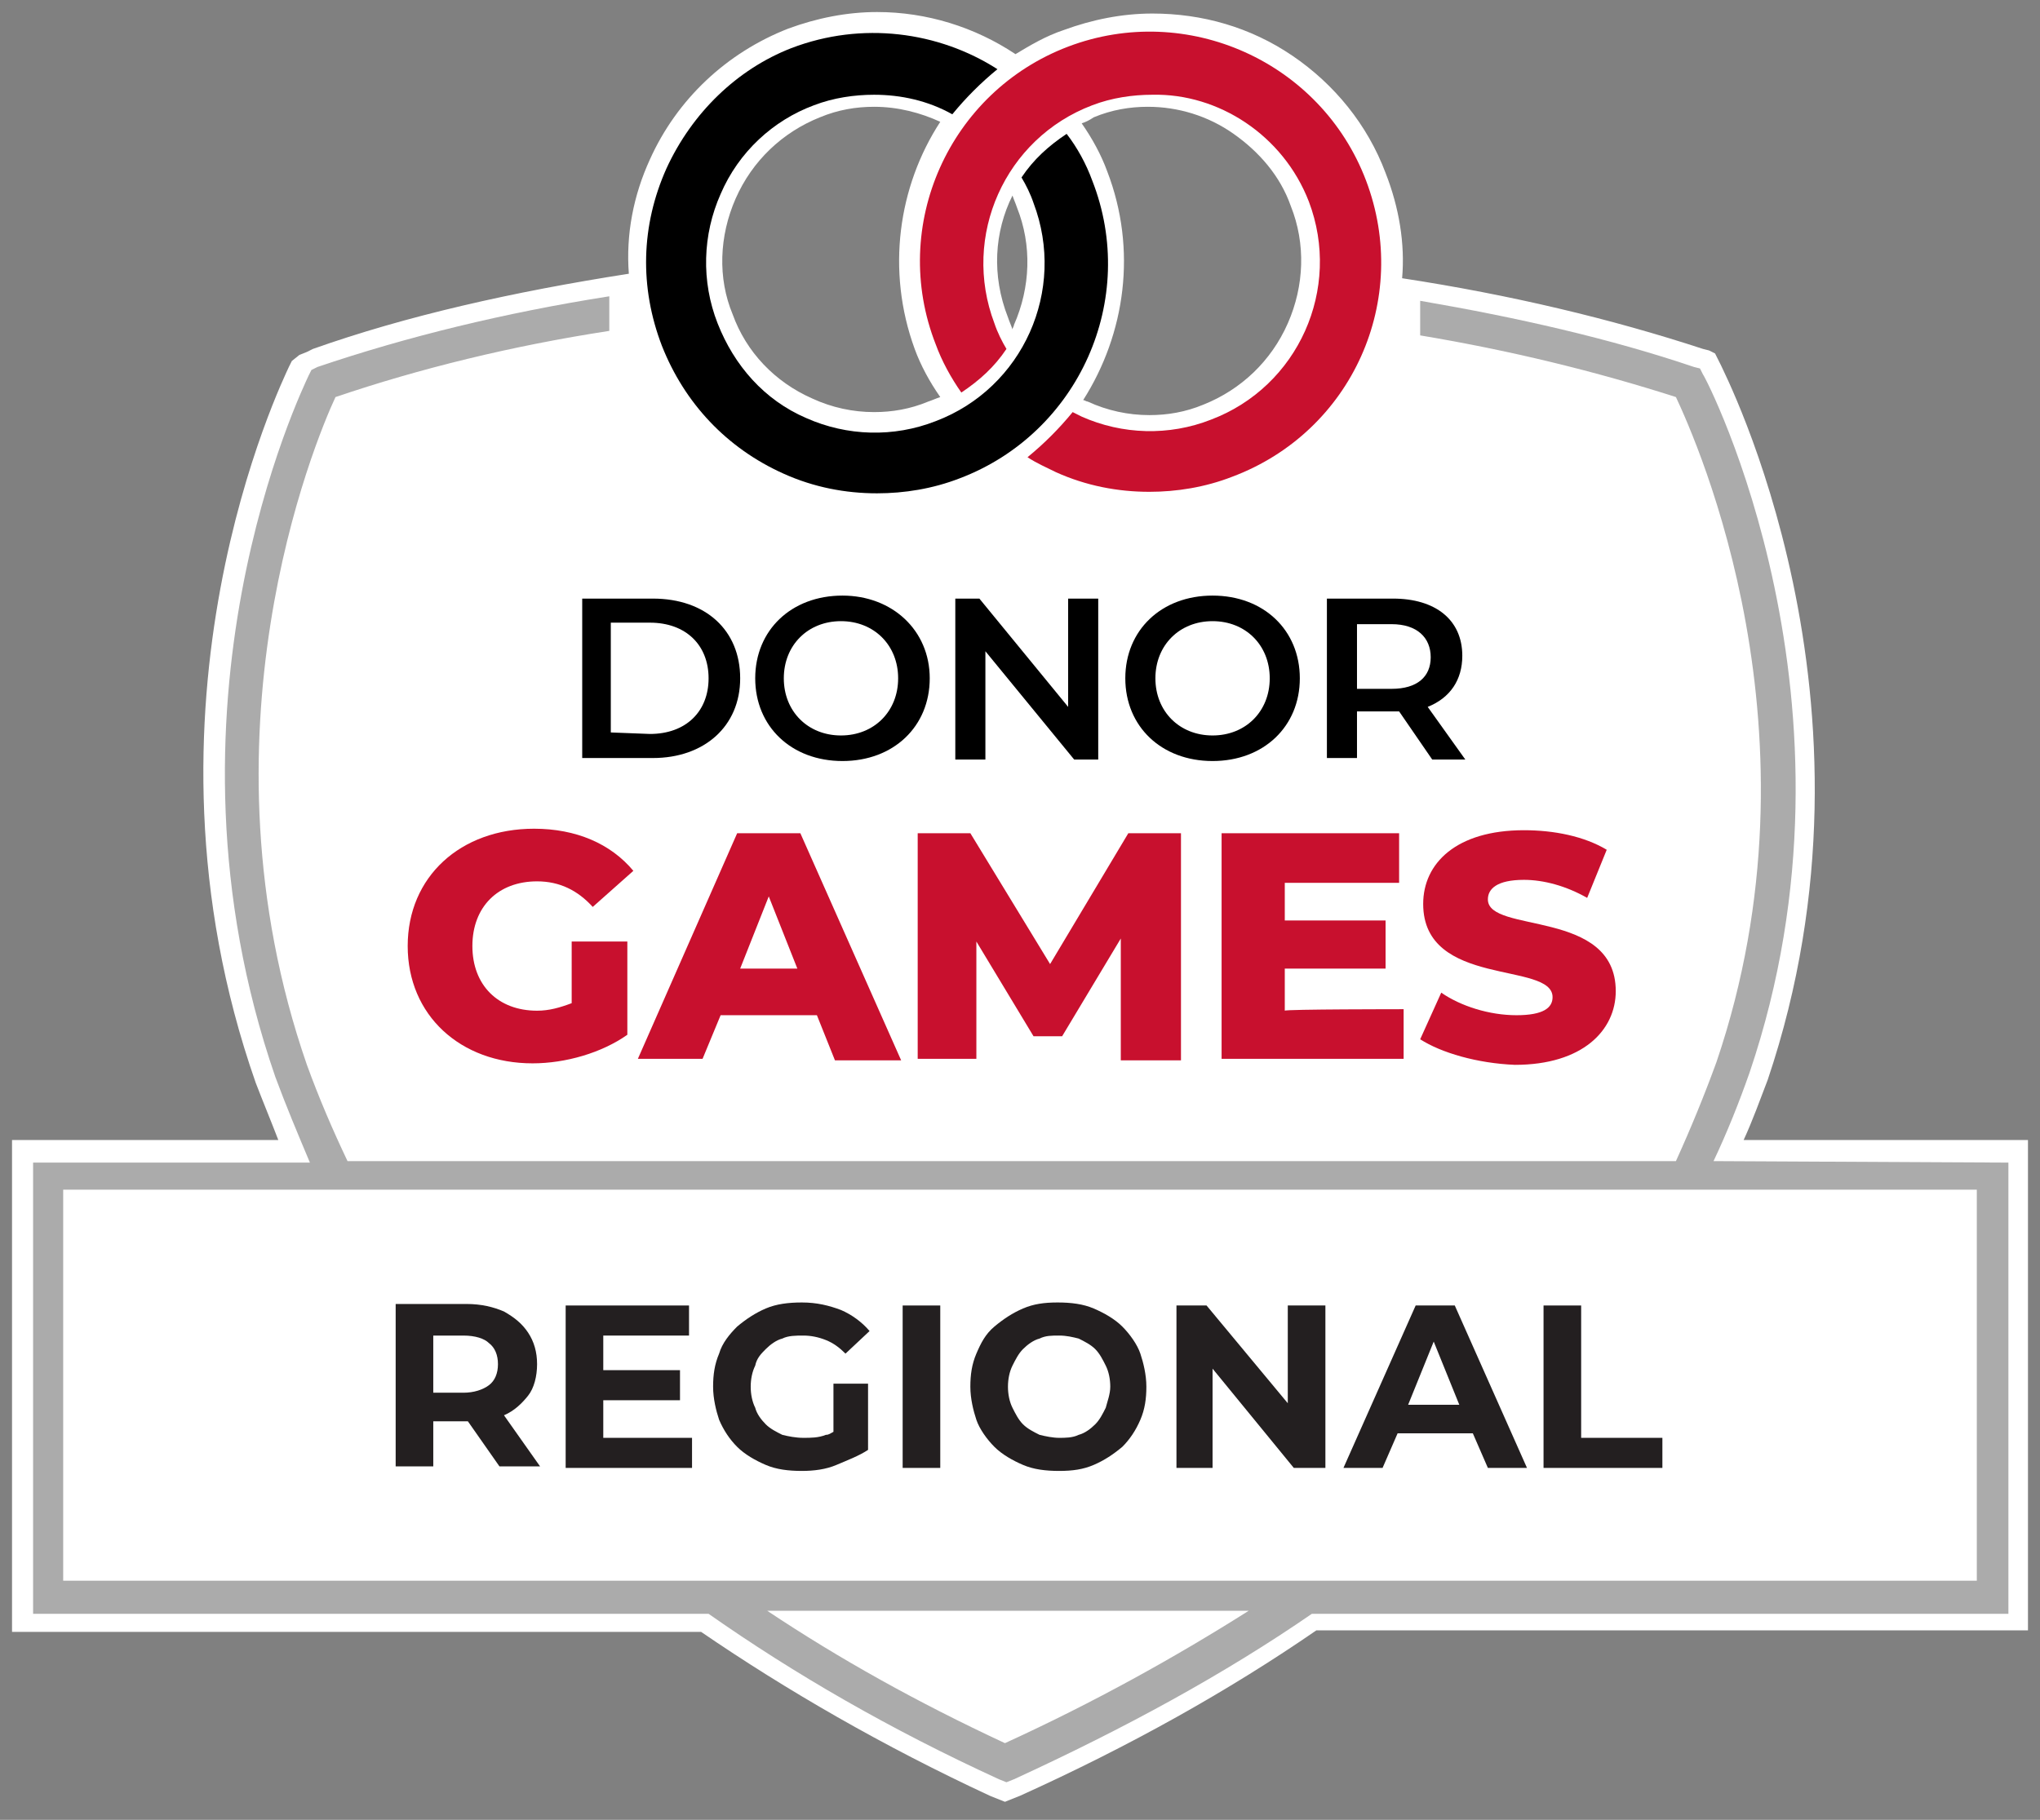
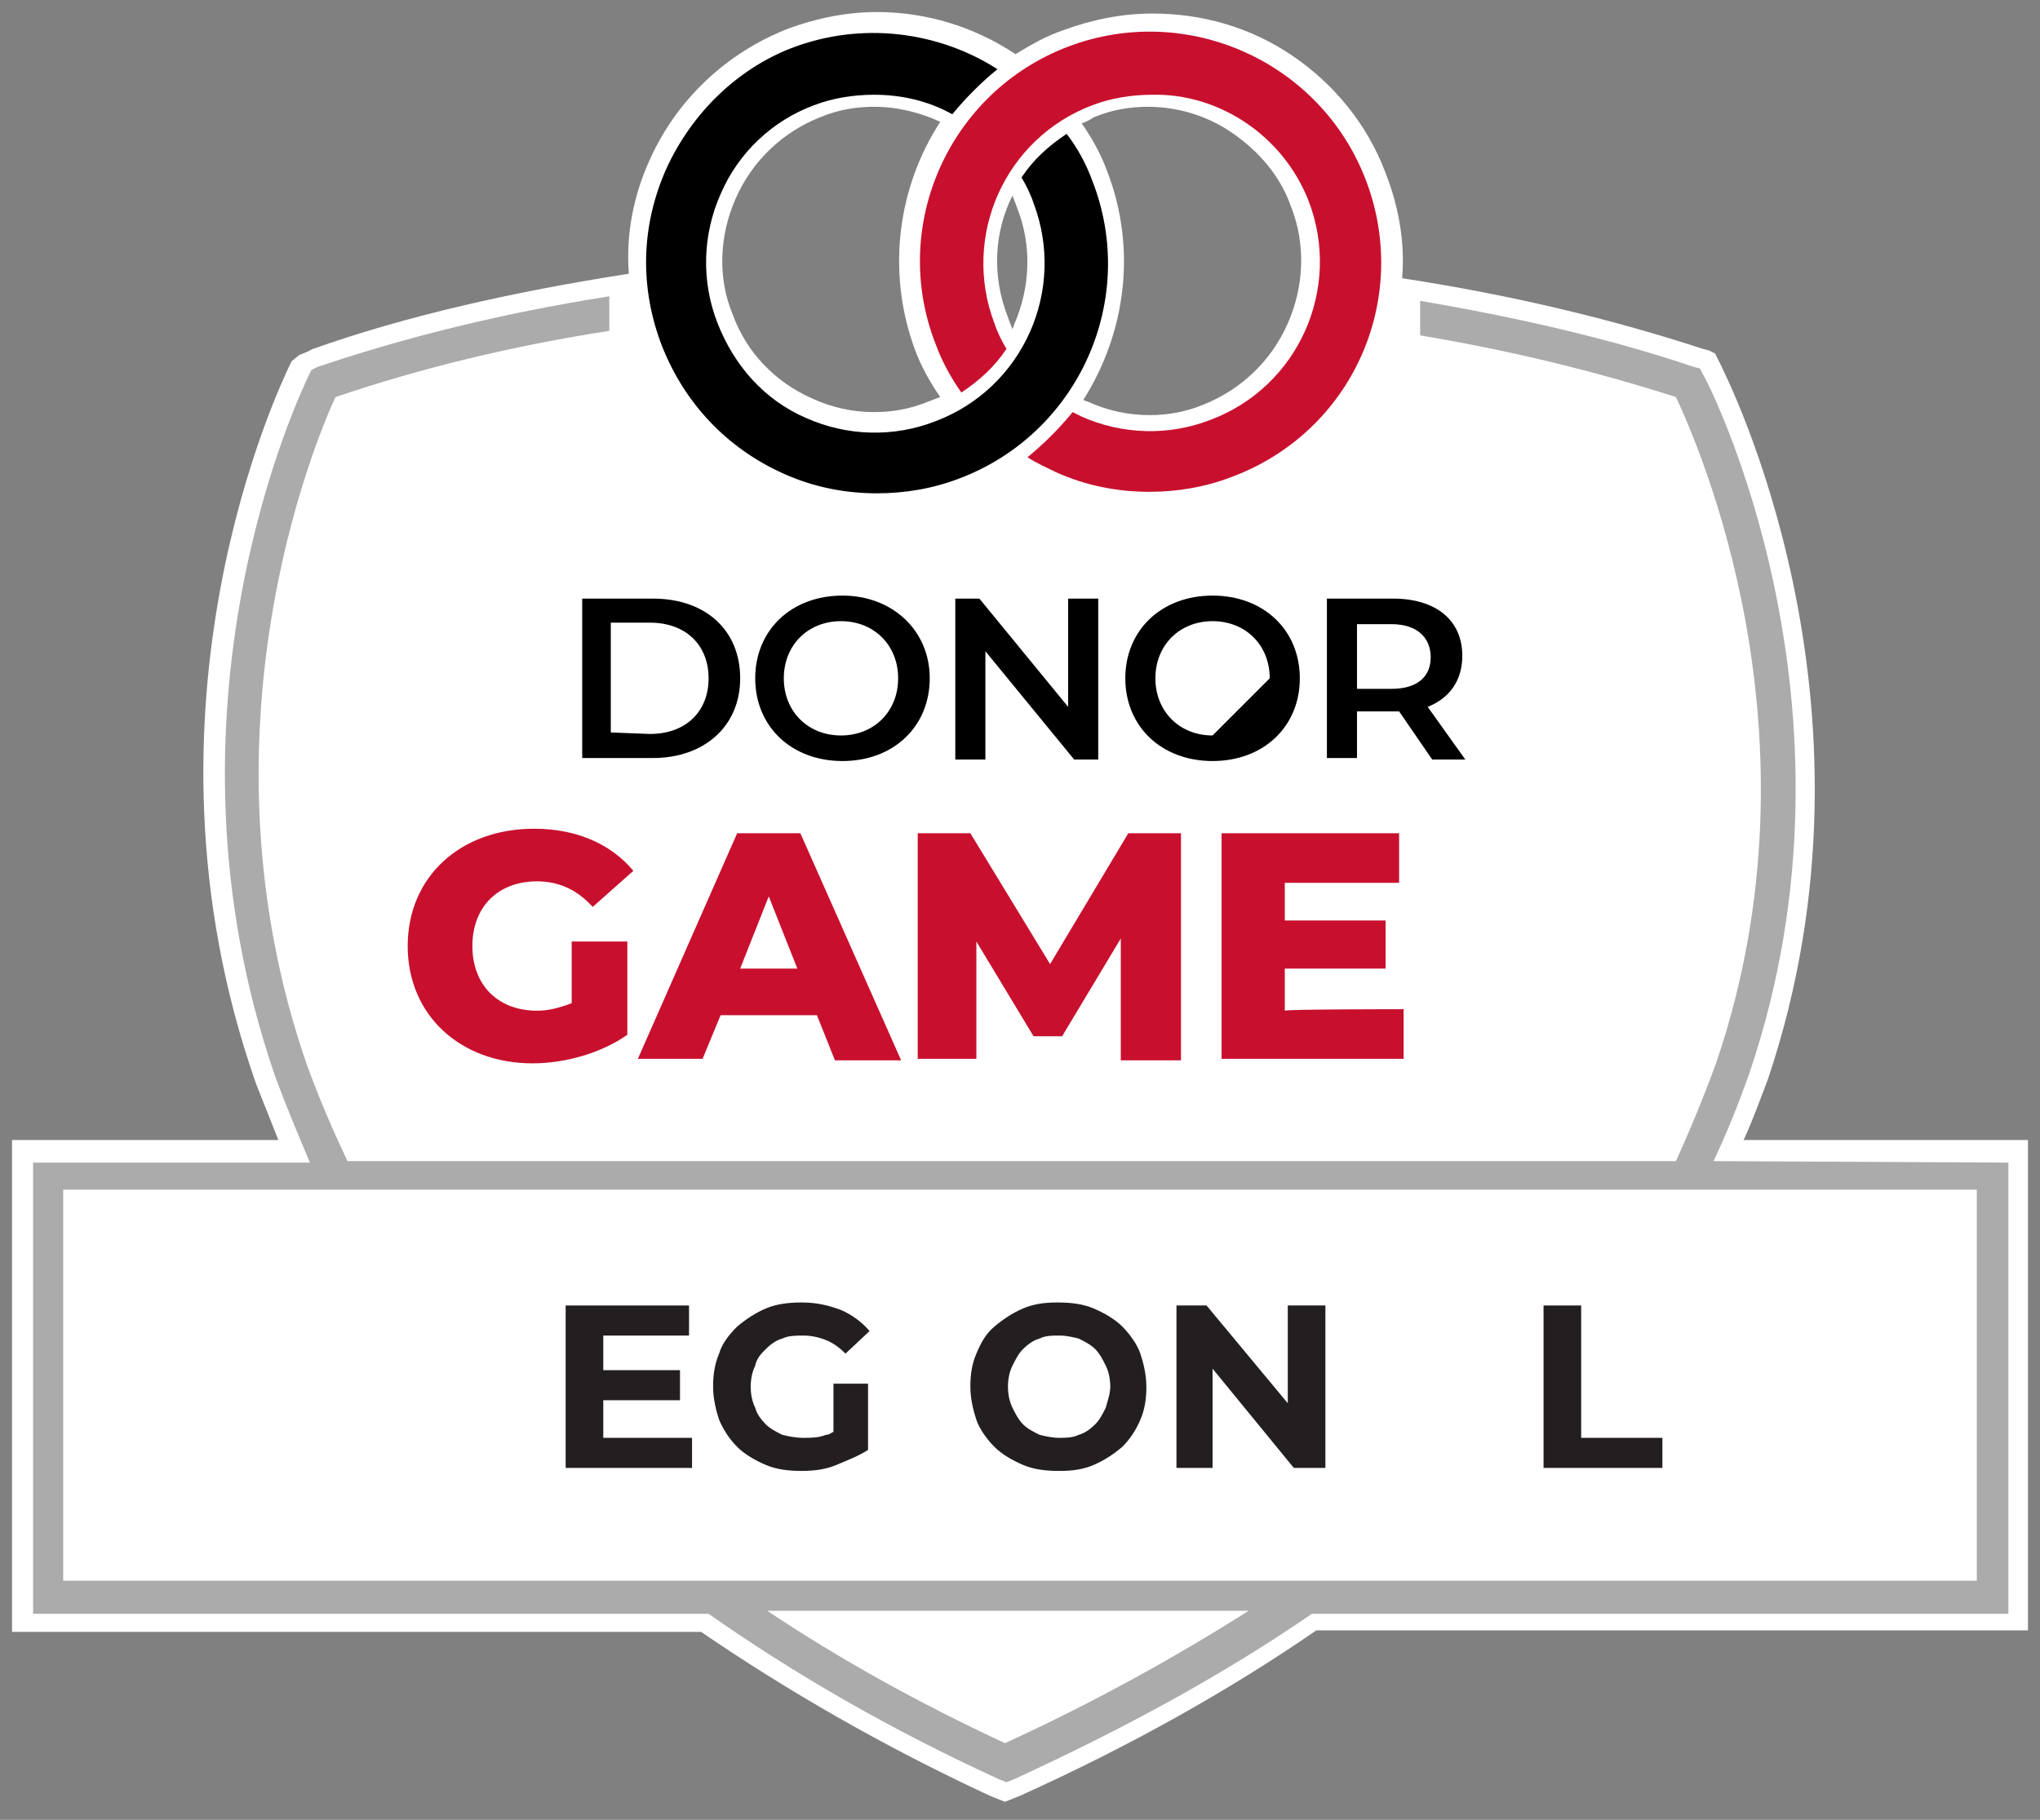
<svg xmlns="http://www.w3.org/2000/svg" version="1.1" id="Layer_1" x="0px" y="0px" viewBox="0 0 135.6 121" style="enable-background:new 0 0 135.6 121;" xml:space="preserve">
  <rect x="0" y="0" width="135.6" height="121" fill="#808080" stroke="none" />
  <style type="text/css">
	.st0{fill:#FFFFFF;}
	.st1{fill:#ABABAB;}
	.st2{fill:#C8102E;}
	.st3{fill:#231F20;}
</style>
  <path class="st0" d="M134.8,75.8h-18.9c0.6-1.3,1.1-2.7,1.6-4c8.5-25.2-3-47.2-3.1-47.5l-0.2-0.4l-0.2-0.4l-0.4-0.2l-0.4-0.1  c-6.1-2-12.8-3.6-20-4.7c0.2-2.3-0.2-4.7-1.1-7c-1.2-3.2-3.4-5.9-6.2-7.8c-2.8-1.9-6-2.8-9.3-2.8c-2,0-4,0.4-5.9,1.1  c-1.2,0.4-2.2,1-3.2,1.6c-2.7-1.8-5.9-2.8-9.2-2.8l0,0c-2,0-4,0.4-5.9,1.1c-4.1,1.6-7.4,4.7-9.2,8.7c-1.1,2.4-1.6,5-1.4,7.6  c-7.7,1.2-14.8,2.8-21,5l-0.4,0.2l-0.5,0.2L19.4,24l-0.2,0.4C18.8,25.3,8.2,46.9,17,72c0.5,1.3,1,2.5,1.5,3.8H0.8v32.7h45.8  c5.7,3.9,12.1,7.6,19.2,10.9l0.5,0.2l0.5,0.2l0.5-0.2l0.5-0.2c7.3-3.3,13.9-7,19.7-11h47.3V75.8L134.8,75.8z M73.6,11.4  c-0.4-1.1-1-2.2-1.7-3.2c0.3-0.1,0.5-0.2,0.8-0.4c1.2-0.5,2.4-0.7,3.6-0.7c2,0,4,0.6,5.7,1.8c1.7,1.2,3.1,2.8,3.8,4.8  c1,2.5,0.9,5.3-0.2,7.8c-1.1,2.5-3.1,4.4-5.6,5.4c-1.2,0.5-2.4,0.7-3.6,0.7c-1.4,0-2.8-0.3-4.1-0.9c-0.1,0-0.2-0.1-0.3-0.1  C74.8,22.2,75.6,16.6,73.6,11.4L73.6,11.4z M67.3,13c0.1,0.3,0.2,0.5,0.3,0.8c1,2.5,0.9,5.3-0.2,7.8c0,0.1-0.1,0.2-0.1,0.3  c-0.1-0.3-0.2-0.5-0.3-0.8C65.9,18.3,66.1,15.4,67.3,13L67.3,13z M48.9,13.2c1.1-2.5,3.1-4.4,5.6-5.4c1.2-0.5,2.4-0.7,3.6-0.7  c1.6,0,3.1,0.4,4.4,1c-2.8,4.3-3.6,9.9-1.7,15.1c0.4,1.1,1,2.2,1.7,3.2c-0.3,0.1-0.5,0.2-0.8,0.3c-1.2,0.5-2.4,0.7-3.6,0.7  c-1.4,0-2.8-0.3-4.1-0.9c-2.5-1.1-4.4-3.1-5.3-5.6C47.7,18.5,47.8,15.7,48.9,13.2L48.9,13.2z" />
-   <polygon class="st1" points="14.7,96.5 14.7,96.5 14.7,96.5 " />
  <polygon class="st1" points="105,110.5 105,110.5 105,110.5 " />
  <polygon class="st1" points="119.3,96.6 119.3,96.6 119.3,96.6 " />
  <polygon class="st1" points="129.9,77.1 129.9,77.1 129.9,77.1 " />
  <polygon class="st1" points="123.7,18.2 123.7,18.2 123.7,18.2 " />
  <g>
    <path class="st2" d="M37.9,62.6h3.8v6.2c-1.7,1.2-4.1,1.9-6.3,1.9c-4.8,0-8.3-3.2-8.3-7.8s3.5-7.8,8.4-7.8c2.8,0,5.1,1,6.6,2.8   l-2.7,2.4c-1-1.1-2.2-1.7-3.7-1.7c-2.6,0-4.3,1.7-4.3,4.3s1.7,4.3,4.3,4.3c0.8,0,1.5-0.2,2.3-0.5V62.6L37.9,62.6z" />
    <path class="st2" d="M54.3,67.5h-6.4l-1.2,2.9h-4.3L49,55.4h4.2l6.7,15.1h-4.4L54.3,67.5z M53,64.4l-1.9-4.8l-1.9,4.8H53z" />
    <path class="st2" d="M74.5,70.4l0-8l-3.9,6.5h-1.9l-3.8-6.3v7.8h-3.9V55.4h3.5l5.3,8.7l5.2-8.7h3.5l0,15.1H74.5z" />
    <path class="st2" d="M93.3,67.1v3.3H81.2V55.4H93v3.3h-7.6v2.5h6.7v3.2h-6.7v2.8C85.4,67.1,93.3,67.1,93.3,67.1z" />
-     <path class="st2" d="M94.4,69.1l1.4-3.1c1.3,0.9,3.2,1.5,5,1.5s2.4-0.5,2.4-1.2c0-2.4-8.6-0.6-8.6-6.2c0-2.7,2.2-4.9,6.7-4.9   c2,0,4,0.4,5.5,1.3l-1.3,3.2c-1.4-0.8-2.9-1.2-4.2-1.2c-1.8,0-2.4,0.6-2.4,1.3c0,2.3,8.5,0.6,8.5,6.1c0,2.6-2.2,4.9-6.7,4.9   C98.2,70.7,95.8,70,94.4,69.1L94.4,69.1z" />
  </g>
  <path d="M72.6,12c-0.4-1.1-1-2.2-1.7-3.1c-1.2,0.8-2.2,1.7-3,2.9c0.3,0.5,0.6,1.1,0.8,1.7c2.2,5.8-0.7,12.3-6.5,14.5  c-2.8,1.1-5.9,1-8.6-0.2c-2.8-1.2-4.8-3.5-5.9-6.3s-1-5.9,0.2-8.6c1.2-2.8,3.5-4.9,6.2-5.9c1.3-0.5,2.7-0.7,4-0.7  c1.8,0,3.6,0.4,5.2,1.3c0.9-1.1,1.9-2.1,3-3c-3.9-2.5-9-3.2-13.7-1.4C49,4.6,46,7.5,44.3,11.2C42.6,15,42.5,19.1,44,23  c1.5,3.8,4.3,6.8,8.1,8.5c2,0.9,4.1,1.3,6.2,1.3c1.8,0,3.7-0.3,5.5-1C71.7,28.8,75.7,19.9,72.6,12L72.6,12z" />
  <path class="st2" d="M90.8,12C87.8,4.1,78.9,0.1,71,3.1c-7.9,3-11.9,11.9-8.8,19.8c0.4,1.1,1,2.2,1.7,3.2c1.2-0.8,2.2-1.7,3-2.9  c-0.3-0.5-0.6-1.1-0.8-1.7c-2.2-5.8,0.7-12.3,6.5-14.5c1.3-0.5,2.7-0.7,4-0.7C81,6.2,85.3,9,87,13.4c2.2,5.8-0.7,12.3-6.5,14.5  c-2.8,1.1-5.9,1-8.6-0.2c-0.2-0.1-0.4-0.2-0.6-0.3c-0.9,1.1-1.9,2.1-3,3c0.6,0.4,1.3,0.7,1.9,1c2,0.9,4.1,1.3,6.2,1.3  c1.8,0,3.7-0.3,5.5-1C89.9,28.7,93.8,19.9,90.8,12L90.8,12z" />
  <g>
    <path d="M38.7,39.8h4.7c3.5,0,5.8,2.1,5.8,5.3s-2.4,5.3-5.8,5.3h-4.7V39.8L38.7,39.8z M43.2,48.8c2.4,0,3.9-1.5,3.9-3.7   s-1.5-3.7-3.9-3.7h-2.6v7.3L43.2,48.8L43.2,48.8z" />
    <path d="M50.2,45.1c0-3.2,2.4-5.5,5.8-5.5c3.3,0,5.8,2.3,5.8,5.5s-2.4,5.5-5.8,5.5S50.2,48.3,50.2,45.1z M59.7,45.1   c0-2.2-1.6-3.8-3.8-3.8s-3.8,1.6-3.8,3.8s1.6,3.8,3.8,3.8C58.1,48.9,59.7,47.3,59.7,45.1z" />
    <path d="M73,39.8v10.7h-1.6l-5.9-7.2v7.2h-2V39.8h1.6l5.9,7.2v-7.2C71.1,39.8,73,39.8,73,39.8z" />
-     <path d="M74.8,45.1c0-3.2,2.4-5.5,5.8-5.5s5.8,2.3,5.8,5.5s-2.4,5.5-5.8,5.5S74.8,48.3,74.8,45.1z M84.4,45.1   c0-2.2-1.6-3.8-3.8-3.8s-3.8,1.6-3.8,3.8s1.6,3.8,3.8,3.8S84.4,47.3,84.4,45.1z" />
+     <path d="M74.8,45.1c0-3.2,2.4-5.5,5.8-5.5s5.8,2.3,5.8,5.5s-2.4,5.5-5.8,5.5S74.8,48.3,74.8,45.1z M84.4,45.1   c0-2.2-1.6-3.8-3.8-3.8s-3.8,1.6-3.8,3.8s1.6,3.8,3.8,3.8z" />
    <path d="M95.2,50.5L93,47.3c-0.1,0-0.3,0-0.4,0h-2.4v3.1h-2V39.8h4.4c2.8,0,4.6,1.4,4.6,3.8c0,1.6-0.8,2.8-2.3,3.4l2.5,3.5   L95.2,50.5L95.2,50.5z M92.5,41.5h-2.3v4.3h2.3c1.7,0,2.6-0.8,2.6-2.1S94.2,41.5,92.5,41.5z" />
  </g>
  <path class="st1" d="M113.9,77.2c0.9-1.9,1.7-3.9,2.4-5.9c8.3-24.5-2.9-46.2-3.1-46.4l-0.2-0.4l-0.4-0.1c-5.6-1.9-11.8-3.3-18.2-4.4  v2.3c6,1,11.7,2.4,17,4.1c1.4,3,10.1,22.4,2.7,44.2c-0.8,2.2-1.7,4.4-2.7,6.6H23.1c-1-2.1-1.9-4.2-2.7-6.4  c-7.6-21.9,0.5-41.4,1.9-44.4c5.6-1.9,11.7-3.4,18.2-4.4v-2.3c-7,1.1-13.5,2.7-19.4,4.7l-0.4,0.2l-0.2,0.4  c-0.4,0.9-10.7,22-2.2,46.6c0.7,1.9,1.5,3.8,2.3,5.7H2.2v30h44.9c5.7,4,12.1,7.7,19.3,11l0.5,0.2l0.5-0.2c7.4-3.4,14-7,19.8-11h46.3  v-30L113.9,77.2L113.9,77.2z M66.8,115.9c-5.8-2.7-11-5.6-15.8-8.8H83C78.1,110.2,72.7,113.2,66.8,115.9L66.8,115.9z M131.4,105.1  H4.2v-26h127.2L131.4,105.1L131.4,105.1z" />
  <g>
-     <path class="st3" d="M33.5,94.1c0.7-0.3,1.2-0.8,1.6-1.3s0.6-1.3,0.6-2.1s-0.2-1.5-0.6-2.1c-0.4-0.6-0.9-1-1.6-1.4   c-0.7-0.3-1.5-0.5-2.5-0.5h-4.7v10.8h2.5v-3h2.2c0,0,0.1,0,0.1,0l2.1,3h2.7L33.5,94.1L33.5,94.1L33.5,94.1z M32.5,89.3   c0.4,0.3,0.6,0.8,0.6,1.4s-0.2,1.1-0.6,1.4s-1,0.5-1.7,0.5h-2v-3.8h2C31.6,88.8,32.2,89,32.5,89.3z" />
    <polygon class="st3" points="40.1,93.1 45.2,93.1 45.2,91.1 40.1,91.1 40.1,88.8 45.8,88.8 45.8,86.8 37.6,86.8 37.6,97.6 46,97.6    46,95.6 40.1,95.6  " />
    <path class="st3" d="M50.9,89.7c0.3-0.3,0.7-0.6,1.1-0.7c0.4-0.2,0.9-0.2,1.4-0.2s1,0.1,1.5,0.3c0.5,0.2,0.9,0.5,1.3,0.9l1.6-1.5   c-0.5-0.6-1.2-1.1-1.9-1.4c-0.8-0.3-1.6-0.5-2.6-0.5c-0.9,0-1.7,0.1-2.4,0.4c-0.7,0.3-1.3,0.7-1.9,1.2c-0.5,0.5-1,1.1-1.2,1.8   c-0.3,0.7-0.4,1.4-0.4,2.2s0.2,1.6,0.4,2.2c0.3,0.7,0.7,1.3,1.2,1.8c0.5,0.5,1.2,0.9,1.9,1.2s1.5,0.4,2.4,0.4   c0.8,0,1.6-0.1,2.3-0.4s1.5-0.6,2.1-1V92h-2.3v3.2c-0.2,0.1-0.3,0.2-0.5,0.2c-0.5,0.2-1,0.2-1.5,0.2s-1-0.1-1.4-0.2   c-0.4-0.2-0.8-0.4-1.1-0.7c-0.3-0.3-0.6-0.7-0.7-1.1c-0.2-0.4-0.3-0.9-0.3-1.4s0.1-1,0.3-1.4C50.3,90.3,50.6,90,50.9,89.7   L50.9,89.7z" />
-     <rect x="60" y="86.8" class="st3" width="2.5" height="10.8" />
    <path class="st3" d="M74.6,88.2c-0.5-0.5-1.2-0.9-1.9-1.2c-0.7-0.3-1.5-0.4-2.4-0.4S68.7,86.7,68,87c-0.7,0.3-1.3,0.7-1.9,1.2   s-0.9,1.1-1.2,1.8c-0.3,0.7-0.4,1.4-0.4,2.2s0.2,1.6,0.4,2.2s0.7,1.3,1.2,1.8c0.5,0.5,1.2,0.9,1.9,1.2s1.5,0.4,2.4,0.4   s1.6-0.1,2.3-0.4s1.3-0.7,1.9-1.2c0.5-0.5,0.9-1.1,1.2-1.8c0.3-0.7,0.4-1.4,0.4-2.2s-0.2-1.6-0.4-2.2S75.1,88.7,74.6,88.2   L74.6,88.2z M73.5,93.6c-0.2,0.4-0.4,0.8-0.7,1.1s-0.7,0.6-1.1,0.7c-0.4,0.2-0.9,0.2-1.3,0.2s-0.9-0.1-1.3-0.2   c-0.4-0.2-0.8-0.4-1.1-0.7c-0.3-0.3-0.5-0.7-0.7-1.1s-0.3-0.9-0.3-1.4s0.1-1,0.3-1.4c0.2-0.4,0.4-0.8,0.7-1.1s0.7-0.6,1.1-0.7   c0.4-0.2,0.8-0.2,1.3-0.2s0.9,0.1,1.3,0.2c0.4,0.2,0.8,0.4,1.1,0.7c0.3,0.3,0.5,0.7,0.7,1.1s0.3,0.9,0.3,1.4S73.6,93.2,73.5,93.6z" />
    <polygon class="st3" points="85.6,93.3 80.2,86.8 78.2,86.8 78.2,97.6 80.6,97.6 80.6,91 86,97.6 88.1,97.6 88.1,86.8 85.6,86.8     " />
-     <path class="st3" d="M94.1,86.8l-4.8,10.8h2.6l1-2.3h5l1,2.3h2.6l-4.8-10.8H94.1L94.1,86.8z M93.6,93.4l1.7-4.2l1.7,4.2   C97,93.4,93.6,93.4,93.6,93.4z" />
    <polygon class="st3" points="105.1,95.6 105.1,86.8 102.6,86.8 102.6,97.6 110.5,97.6 110.5,95.6  " />
  </g>
  <polygon class="st1" points="98.8,42.6 98.8,42.6 98.8,42.6 " />
  <polygon class="st1" points="96.2,22.9 96.2,22.9 96.2,22.9 " />
</svg>